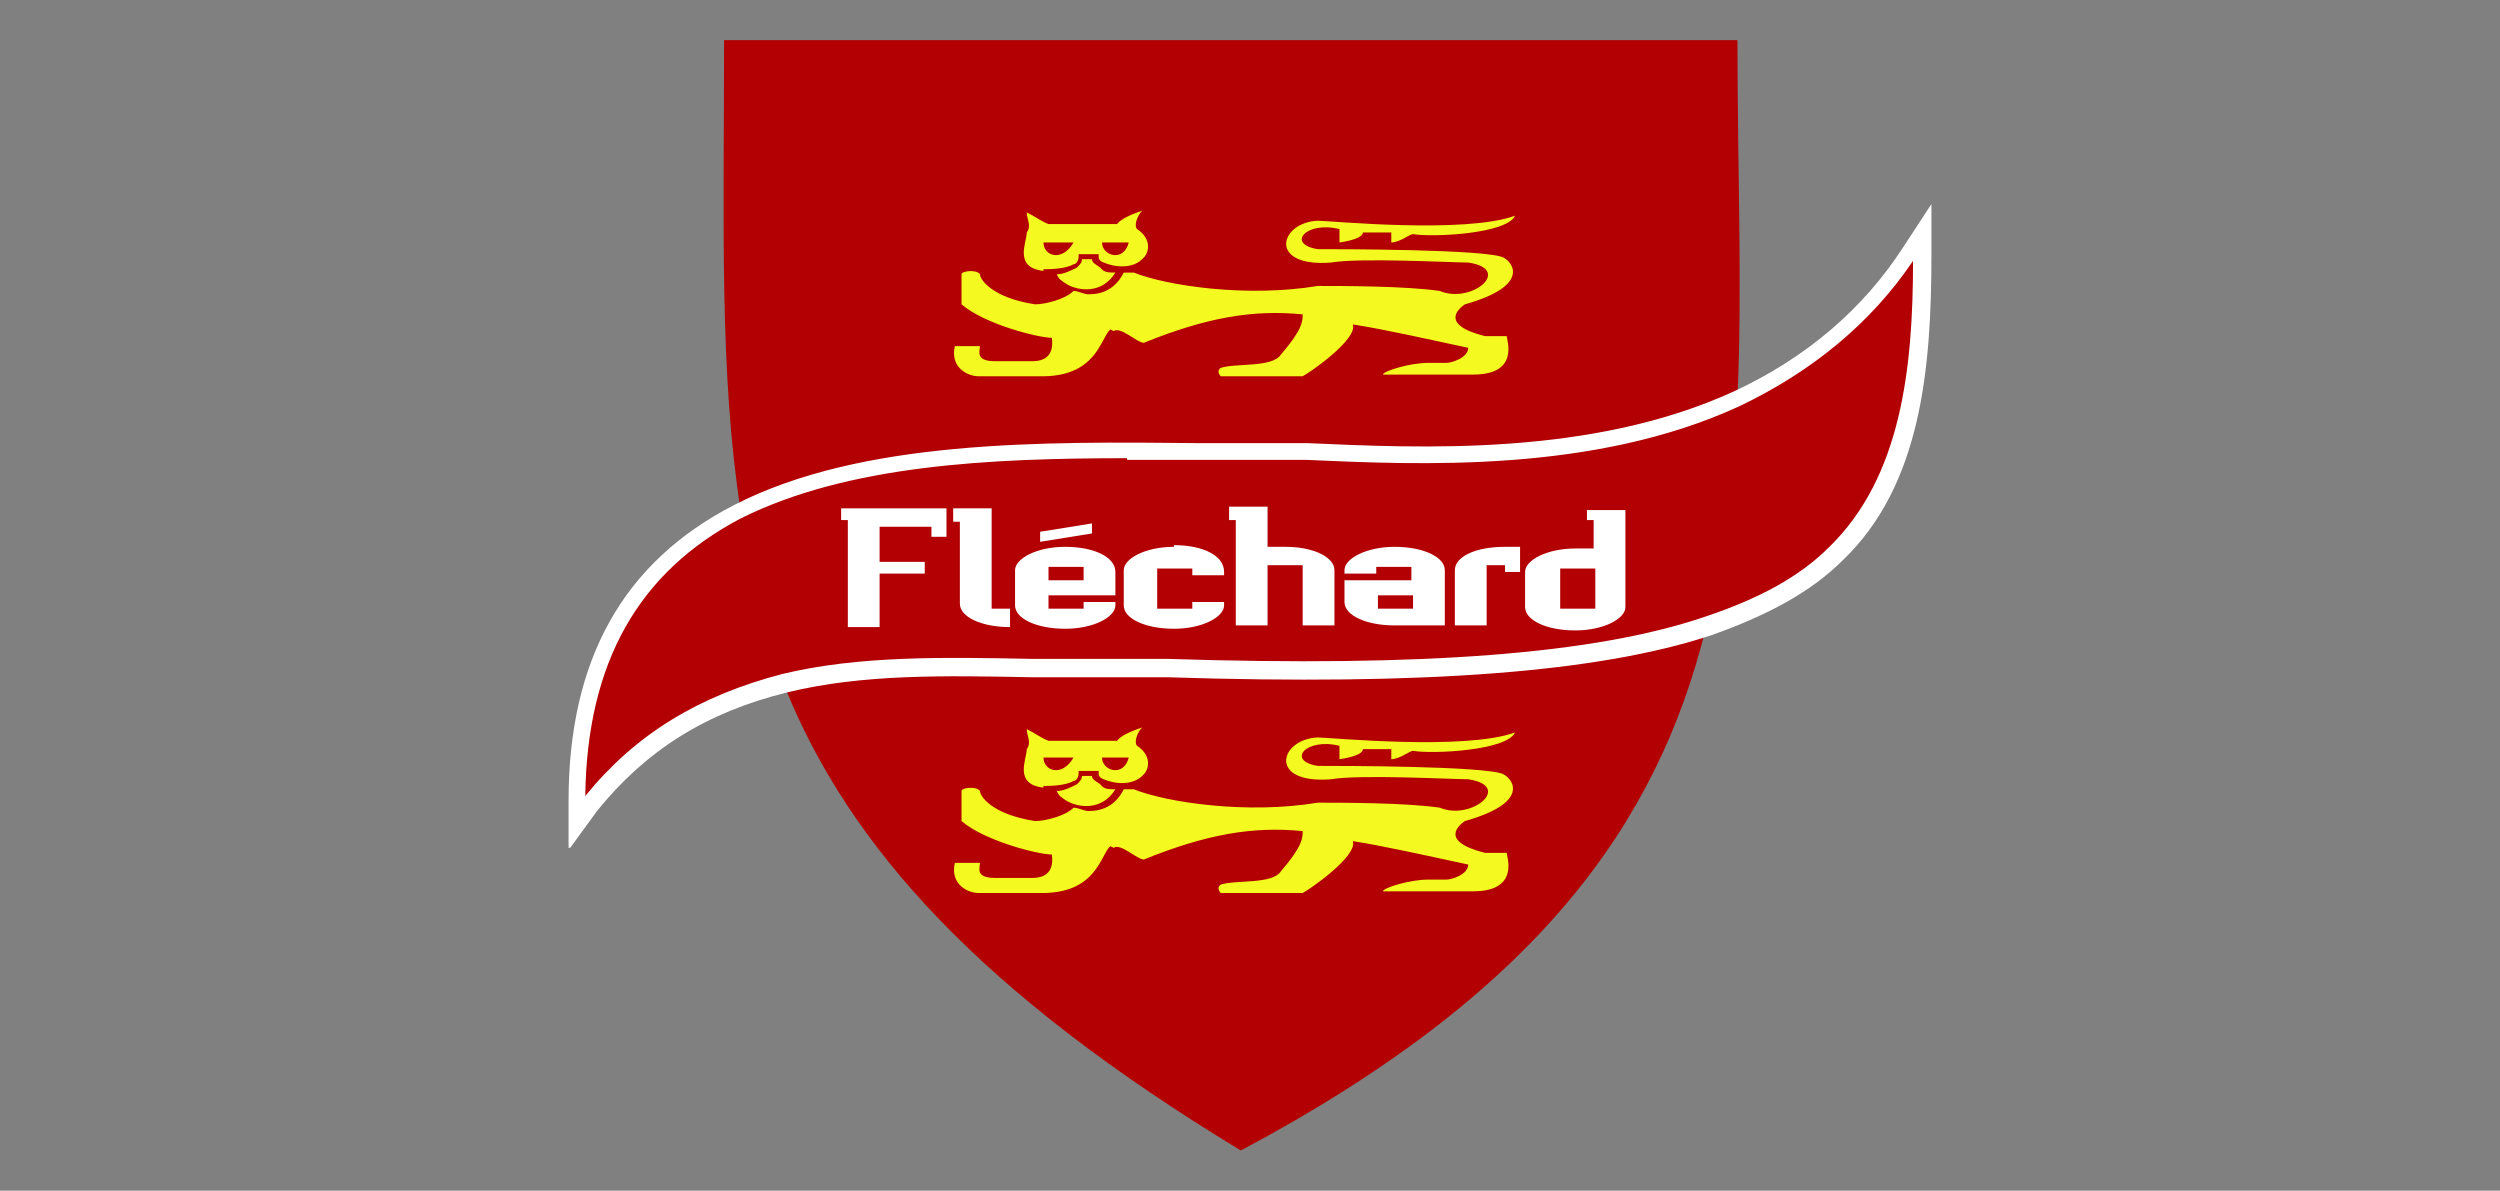
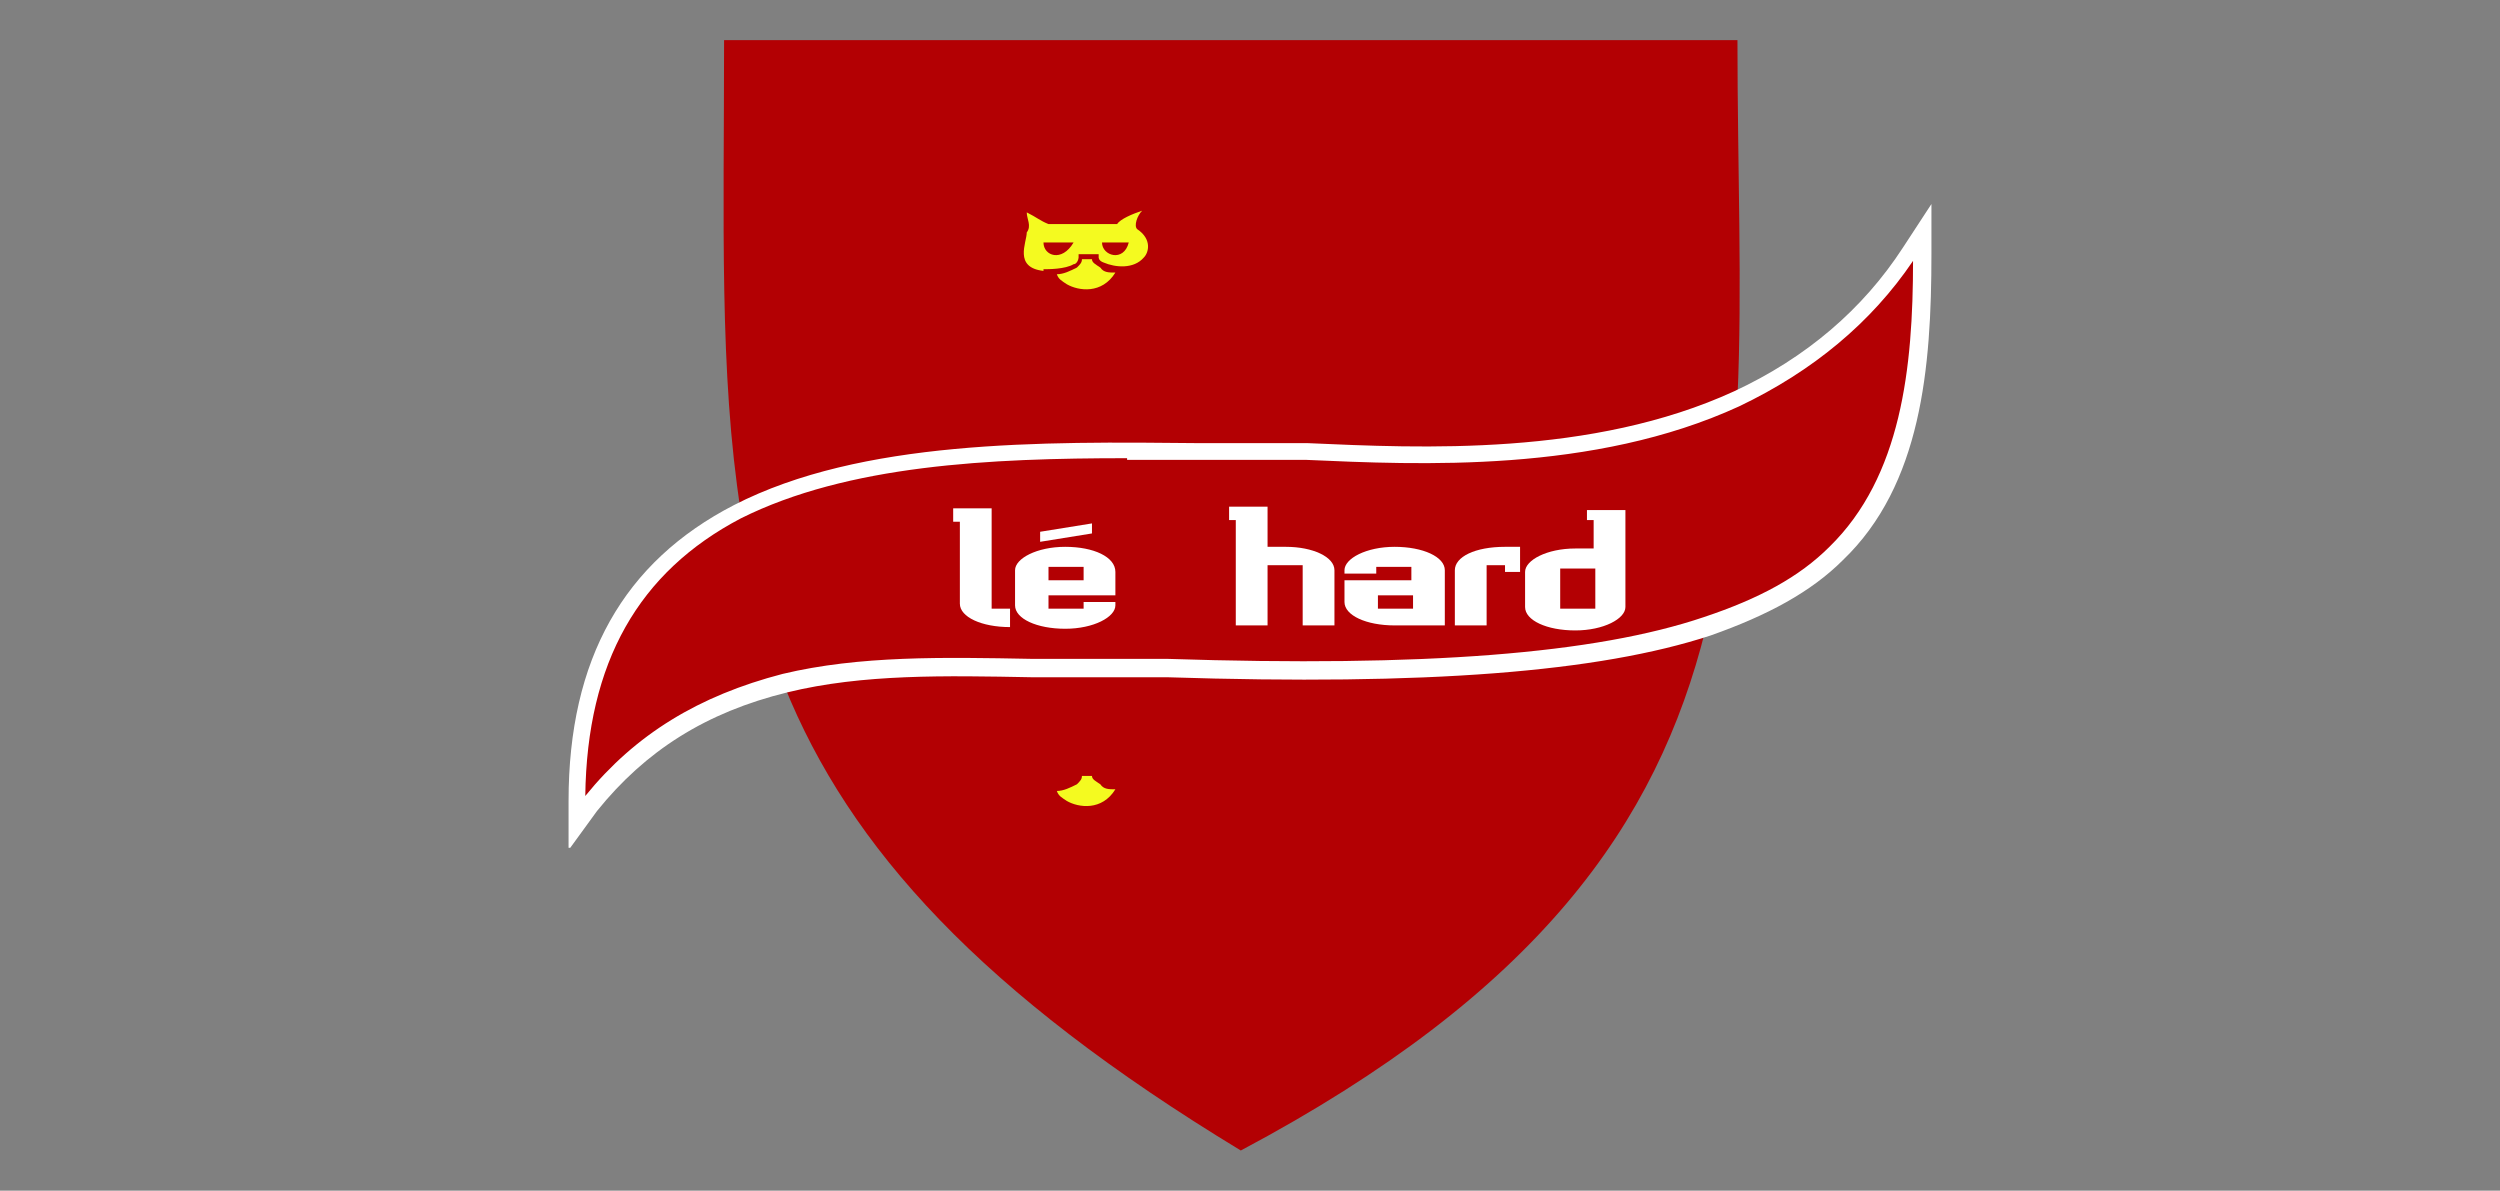
<svg xmlns="http://www.w3.org/2000/svg" id="uuid-b19ab1f3-b1e9-4a20-a5ae-659acd387896" version="1.2" viewBox="0 0 149.5 71.2">
  <rect x="0" y="0" width="149.5" height="71.2" fill="#808080" stroke="none" />
  <path d="M69.8,40.1c-2.3,0-4.8,0-7.1,0-5.5,0-10.9-.2-15.8.9,3.9,9.7,11.8,18.4,27.3,27.8h0c17.7-9.4,24.9-19.5,27.8-31.2-6.8,2.3-17,2.9-32.3,2.5Z" fill="#b30003" />
  <path d="M71.7,27h1.9c1.3,0,2.9,0,4.6,0,7.4.3,17.4.6,25.7-3.2.3-6.6,0-13.7,0-21.4h-60.6c0,10.8-.3,19.9,1,28.2,7.5-3.8,18.2-3.8,27.5-3.7Z" fill="#b30003" />
  <g>
    <path d="M114.2,15.1c-2.8,4.2-6.4,6.9-10.3,8.8-8.3,3.8-18.3,3.5-25.7,3.2-1.7,0-3.3,0-4.6,0h-1.9c-9.3,0-20-.2-27.5,3.7-5.7,2.9-9.5,8.1-9.6,17.3v1.3l.8-1c3.3-4.1,7.3-6.2,11.7-7.3,4.8-1.2,10.2-1,15.8-.9,2.3,0,4.8,0,7.1,0,15.3.5,25.5-.3,32.3-2.5,3.3-1.1,5.8-2.5,7.7-4.3,4.6-4.4,5.2-11.3,5.2-17.9v-1.3l-.8,1.2Z" fill="#b30003" />
    <path d="M34,50.7v-2.8c0-8.5,3.3-14.3,9.9-17.7,7.6-3.9,18.3-3.8,27.8-3.7h1.9c1.3,0,2.9,0,4.6,0,6.8.3,17,.8,25.5-3.1,4.3-2,7.7-4.9,10.1-8.6l1.7-2.6v3c0,6.8-.6,13.8-5.3,18.3-1.9,1.9-4.5,3.3-7.9,4.5-6.7,2.2-17,3-32.5,2.5-2.3,0-4.8,0-7.1,0h-1c-5.2-.1-10.1-.2-14.6.9-4.9,1.2-8.5,3.5-11.4,7.1l-1.6,2.2ZM67.4,27.4c-8.2,0-16.7.4-23.1,3.6-6.1,3.2-9.2,8.6-9.3,16.6,3-3.7,6.8-6,11.8-7.3,4.6-1.1,9.6-1,14.9-.9h1c2.3,0,4.8,0,7.1,0,15.4.5,25.6-.3,32.1-2.5,3.3-1.1,5.7-2.4,7.5-4.2,4.3-4.2,5-10.7,5-17.1-2.5,3.7-6,6.6-10.4,8.7-8.7,4-19.1,3.5-25.9,3.2-1.7,0-3.2,0-4.6,0h-1.9c-1.4,0-2.8,0-4.2,0Z" fill="#fff" />
  </g>
-   <polygon points="50.3 31.1 50.7 31.1 50.7 37.5 52.6 37.5 52.6 34.3 55.3 34.3 55.3 33.6 52.6 33.6 52.6 31.5 55.7 31.5 55.7 32.1 56.6 32.1 56.6 30.4 50.3 30.4 50.3 31.1" fill="#fff" />
  <path d="M59.3,30.4h-2.3v.8h.4v4.9c0,.8,1.3,1.4,3,1.4v-1.1h-1.1v-6h0Z" fill="#fff" />
  <path d="M63.7,32.7c-1.7,0-3,.7-3,1.4v2.1c0,.8,1.3,1.4,3,1.4s3-.7,3-1.4v-.2h-1.9v.4h-2.1v-.8h4v-1.4c0-.9-1.3-1.5-3-1.5ZM64.8,34.7h-2.1v-.8h2.1v.8Z" fill="#fff" />
  <polygon points="65.3 31.3 62.2 31.8 62.2 32.4 65.3 31.9 65.3 31.3" fill="#fff" />
-   <path d="M70.2,32.7c-1.7,0-3,.7-3,1.4v2.1c0,.8,1.3,1.4,3,1.4s3-.7,3-1.4v-.2h-1.9v.4h-2.1v-2.4h2.1v.4h1.9v-.2c0-1-1.3-1.6-3-1.6Z" fill="#fff" />
  <path d="M76.9,32.7c-.7,0-1.1,0-1.1,0v-2.4h-2.3v.8h.4v6.3h1.9v-3.6h2.1v3.6h1.9v-3.3c0-.8-1.3-1.4-2.9-1.4Z" fill="#fff" />
  <path d="M83.4,32.7c-1.7,0-3,.7-3,1.4v.2h1.9v-.4h2.1v.8h-4v1.3c0,.8,1.3,1.4,3,1.4h3v-3.3c0-.8-1.3-1.4-3-1.4ZM84.5,36.4h-2.1v-.8h2.1v.8Z" fill="#fff" />
  <path d="M87,34.1v3.3h1.9v-3.6h1.1v.4h.9v-1.5c-.3,0-.6,0-.9,0-1.8,0-3,.6-3,1.4Z" fill="#fff" />
  <path d="M94.9,31.1h.4v1.7c-.3,0-.7,0-1.1,0-1.7,0-3,.7-3,1.4v2.1c0,.8,1.3,1.4,3,1.4s3-.7,3-1.4v-5.8h-2.3s0,.8,0,.8ZM95.4,36.4h-2.1v-2.4h2.1v2.4Z" fill="#fff" />
  <g>
-     <path d="M66.4,19.7c-.6.5-.8,2.9-4.3,2.8-1.1,0-3.6,0-3.6,0-.6,0-1.7-.5-1.4-1.8h1.5c0,.3-.3.9.9.9h2.2c.3,0,1.4,0,1.2-1.4-.8,0-4-.8-5.4-2,0-.3,0-1.8,0-1.8,0-.2.9-.3,1.1,0,0,.3.7,1.4,3.3,1.8.6,0,1.8-.3,2.3-.8.3,0,.6.2.9.2.8,0,1.6-.3,2.1-1.3.2,0,.3,0,.6,0,2,.8,6.8,1.5,11,.8,1.4,0,5.3,0,7.3.3,1.9.8,4.4-1.3,1.7-1.7-1,0-6.5-.3-8.2,0-3.8.3-3.1-2.4-.8-2.5.7,0,8.8.8,11.8-.3-.5,1.1-5,1.3-6.1,1.1-.2,0-.8.5-1.3.5,0-.2,0-.6,0-.6,0,0-1.3,0-1.7,0,0,.3-.7.5-1.4.6,0-.2,0-.8,0-.8-2-.5-3.2.9-1.3,1.2,1.2,0,10.1,0,11.1.5.6.3,1.6,1.7-2.3,2.8-.3.2-1.6,1.2,1.2,1.9h1.3c0,.2.8,2.3-2,2.3h-5.4c0-.2,1.6-.7,2.7-.7.3,0,1.1,0,1.1,0,.3,0,1.3-.3,1.3-.9-2.8-.6-5-1.1-6.9-1.4.3.9-2.6,2.9-3,3.1-.2,0-3.7,0-4.9,0,0,0-.3-.3,0-.5.9-.3,3.1,0,3.6-.8,1.3-1.5,1.3-2,1.3-2.4-3-.3-5.8.2-9.5,1.7-.4,0-1.4-1-1.8-.7Z" fill="#f4fa20" />
    <path d="M62.4,16.3v-.2c.3,0,1.3,0,1.8-.3.2,0,.3-.3.3-.4v-.2h1.2v.2c0,0,0,.2.3.3.7.3,1.8.4,2.4-.3h0c.3-.3.5-1.1-.4-1.7-.2-.2,0-.8.3-1.1-.6.2-1.3.5-1.5.8-.5,0-4.1,0-4.1,0-.5-.2-.7-.4-1.3-.7,0,.4.3.8,0,1.2,0,.6-.8,2.1,1,2.3Z" fill="#f4fa20" />
    <path d="M66.7,16.3c-.8,1.3-2.2,1.1-2.9.7-.3-.2-.5-.3-.6-.6.4,0,.8-.2,1.2-.4.2-.2.3-.3.3-.5h.6c0,.2.2.3.5.5.2.3.5.3.9.3Z" fill="#f4fa20" />
    <path d="M64.2,14.5c-.7,1.2-1.8.8-1.8,0h1.8Z" fill="#b30003" />
    <path d="M67.5,14.5c-.3,1.2-1.6.8-1.6,0h1.6Z" fill="#b30003" />
  </g>
  <g>
-     <path d="M66.4,50.6c-.6.5-.8,2.9-4.3,2.8-1.1,0-3.6,0-3.6,0-.6,0-1.7-.5-1.4-1.8h1.5c0,.3-.3.9.9.9h2.2c.3,0,1.4,0,1.2-1.4-.8,0-4-.8-5.4-2,0-.3,0-1.8,0-1.8,0-.2.9-.3,1.1,0,0,.3.7,1.4,3.3,1.8.6,0,1.8-.3,2.3-.8.3,0,.6.2.9.2.8,0,1.6-.3,2.1-1.3.2,0,.3,0,.6,0,2,.8,6.8,1.5,11,.8,1.4,0,5.3,0,7.3.3,1.9.8,4.4-1.3,1.7-1.7-1,0-6.5-.3-8.2,0-3.8.3-3.1-2.4-.8-2.5.7,0,8.8.8,11.8-.3-.5,1.1-5,1.3-6.1,1.1-.2,0-.8.5-1.3.5,0-.2,0-.6,0-.6,0,0-1.3,0-1.7,0,0,.3-.7.5-1.4.6,0-.2,0-.8,0-.8-2-.5-3.2.9-1.3,1.2,1.2,0,10.1,0,11.1.5.6.3,1.6,1.7-2.3,2.8-.3.2-1.6,1.2,1.2,1.9h1.3c0,.2.8,2.3-2,2.3h-5.4c0-.2,1.6-.7,2.7-.7.3,0,1.1,0,1.1,0,.3,0,1.3-.3,1.3-.9-2.8-.6-5-1.1-6.9-1.4.3.9-2.6,2.9-3,3.1-.2,0-3.7,0-4.9,0,0,0-.3-.3,0-.5.9-.3,3.1,0,3.6-.8,1.3-1.5,1.3-2,1.3-2.4-3-.3-5.8.2-9.5,1.7-.4,0-1.4-1-1.8-.7Z" fill="#f4fa20" />
-     <path d="M62.4,47.2v-.2c.3,0,1.3,0,1.8-.3.2,0,.3-.3.3-.4v-.2h1.2v.2c0,0,0,.2.3.3.7.3,1.8.4,2.4-.3h0c.3-.3.5-1.1-.4-1.7-.2-.2,0-.8.3-1.1-.6.2-1.3.5-1.5.8-.5,0-4.1,0-4.1,0-.5-.2-.7-.4-1.3-.7,0,.4.3.8,0,1.2,0,.6-.8,2.1,1,2.3Z" fill="#f4fa20" />
    <path d="M66.7,47.2c-.8,1.3-2.2,1.1-2.9.7-.3-.2-.5-.3-.6-.6.4,0,.8-.2,1.2-.4.2-.2.3-.3.3-.5h.6c0,.2.2.3.5.5.2.3.5.3.9.3Z" fill="#f4fa20" />
    <path d="M64.2,45.3c-.7,1.2-1.8.8-1.8,0h1.8Z" fill="#b30003" />
    <path d="M67.5,45.3c-.3,1.2-1.6.8-1.6,0h1.6Z" fill="#b30003" />
  </g>
</svg>